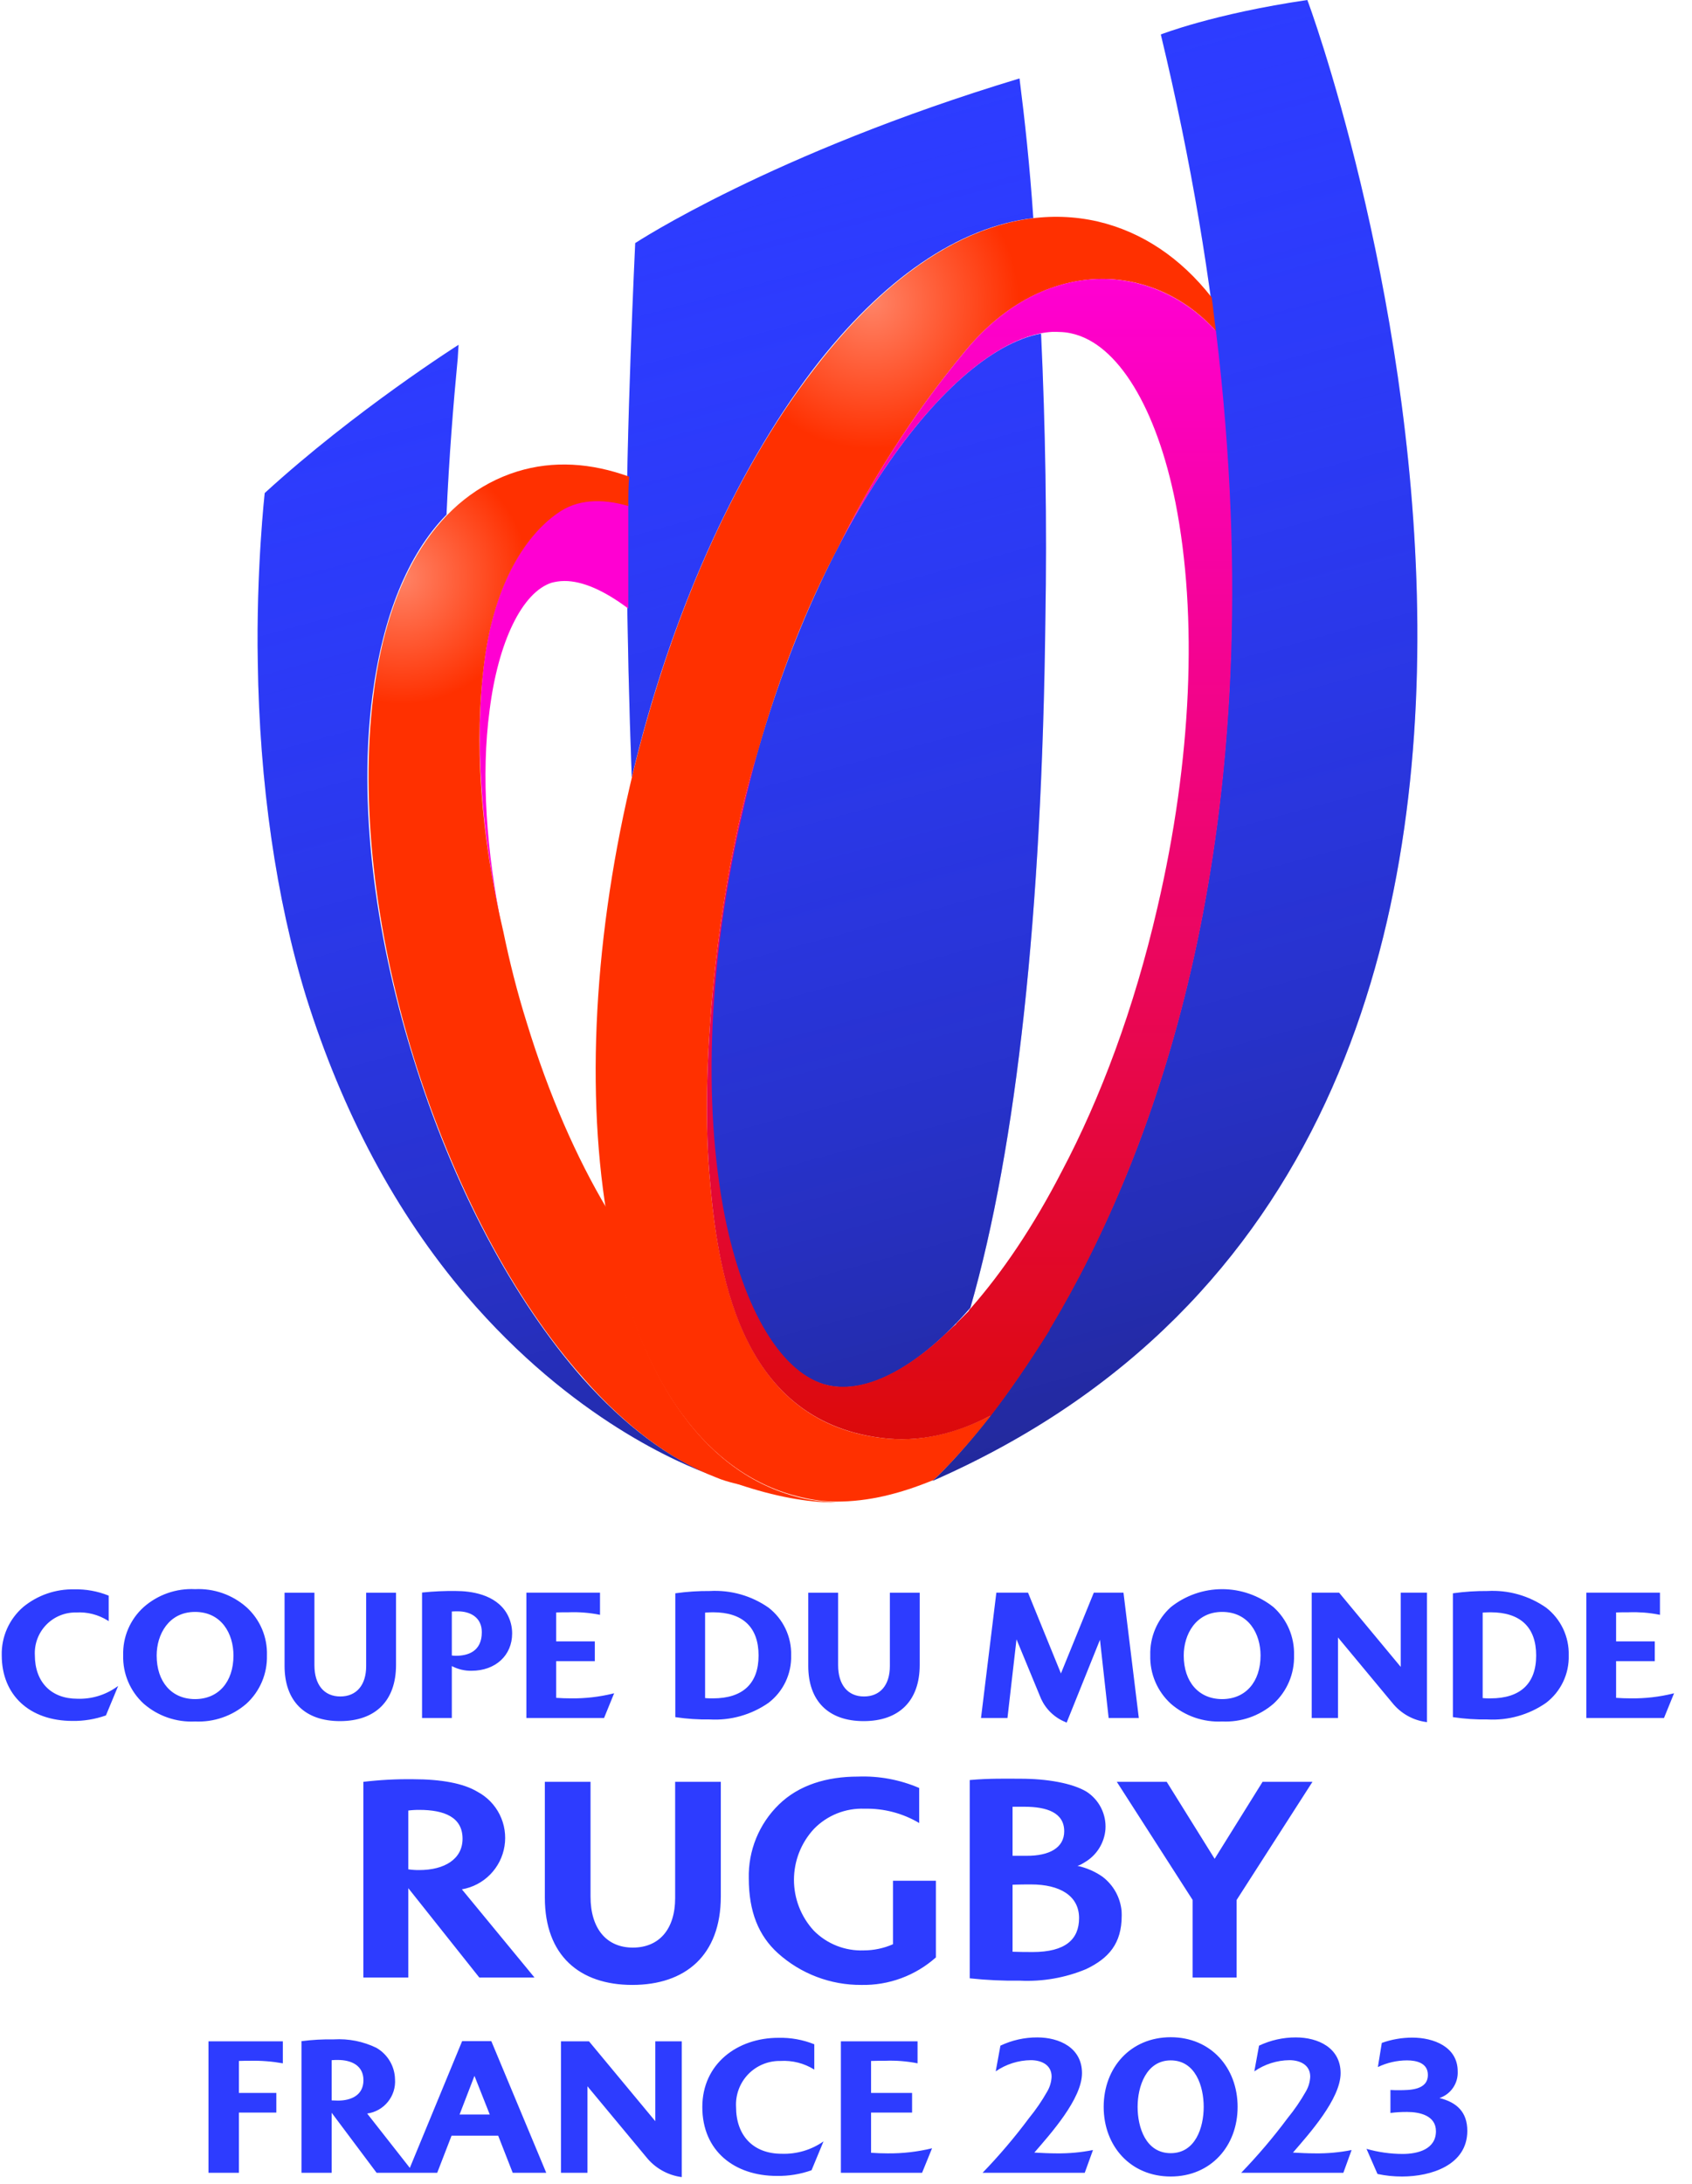
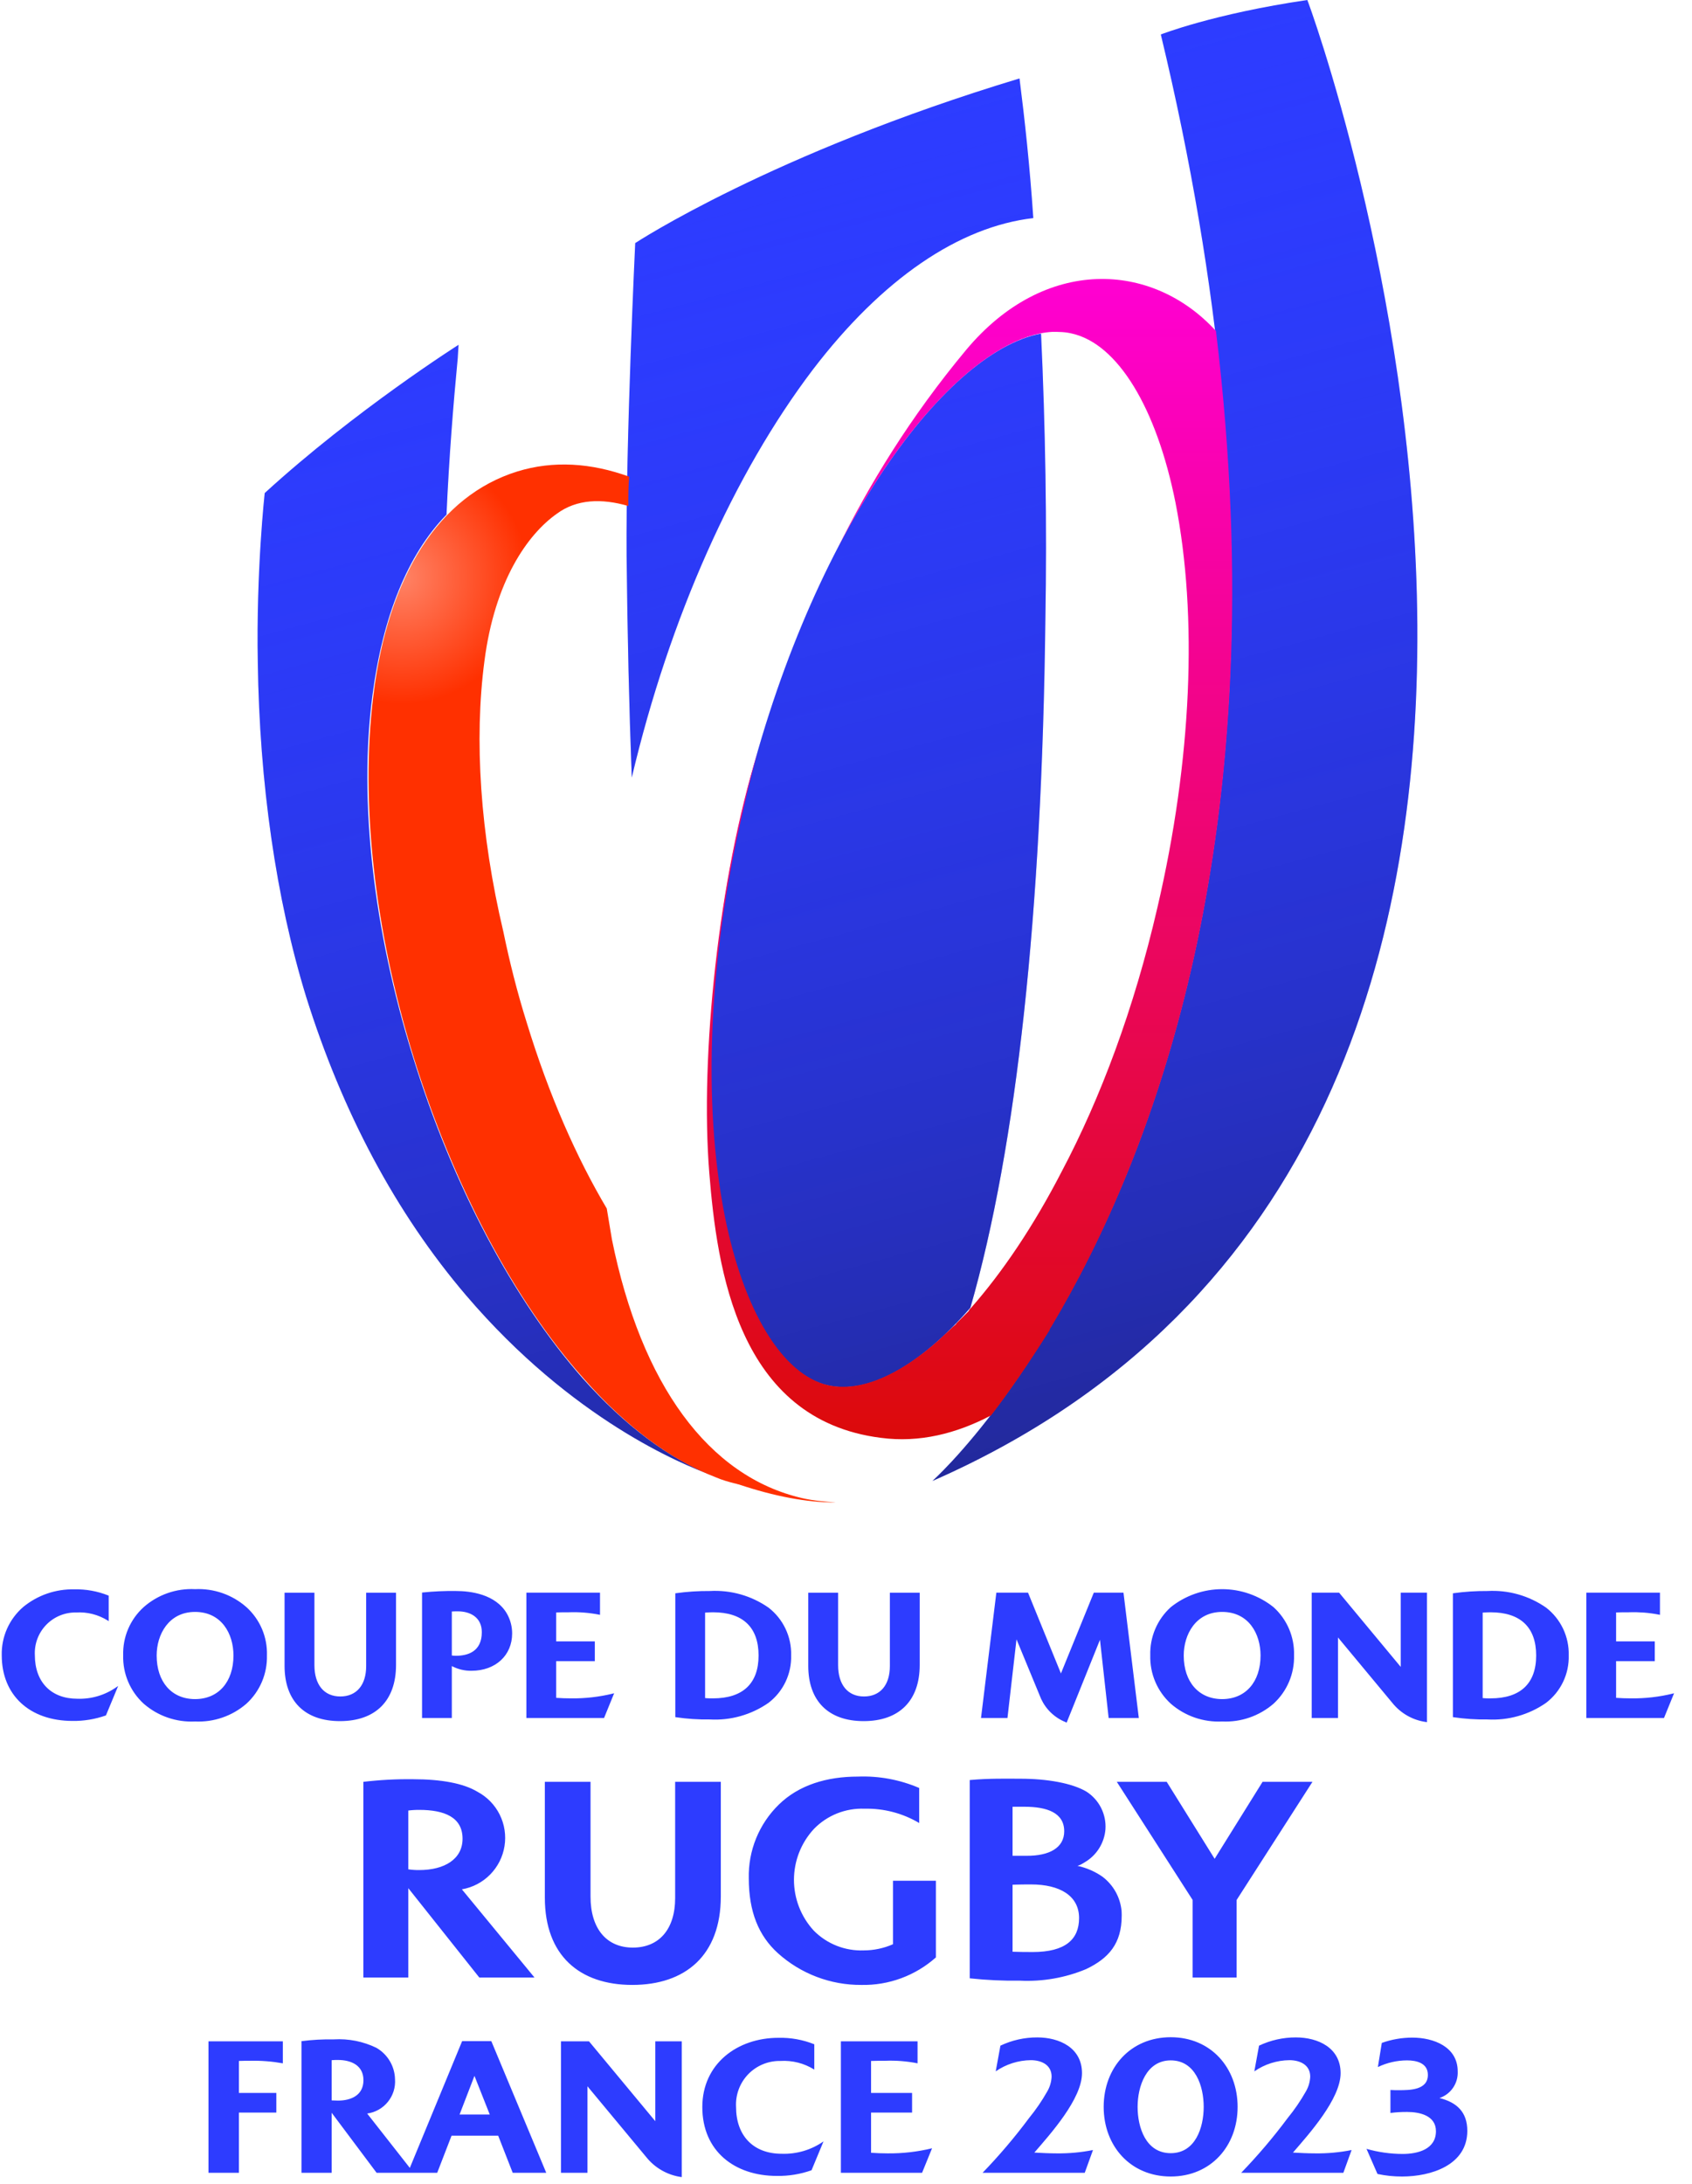
<svg xmlns="http://www.w3.org/2000/svg" viewBox="0 0 1500 1939" width="100" height="129">
  <defs>
    <linearGradient id="grd1" gradientUnits="userSpaceOnUse" x1="634.415" y1="135.191" x2="944.08" y2="1282.873">
      <stop offset="0" stop-color="#2d3cff" stop-opacity="0" />
      <stop offset="1" stop-color="#19194b" stop-opacity="0.55" />
    </linearGradient>
    <radialGradient id="grd2" gradientUnits="userSpaceOnUse" cx="773.061" cy="268.069" r="130.424">
      <stop offset="0" stop-color="#ff8366" />
      <stop offset="1" stop-color="#ff3000" />
    </radialGradient>
    <radialGradient id="grd3" gradientUnits="userSpaceOnUse" cx="355.21" cy="512.552" r="112.435">
      <stop offset="0" stop-color="#ff8366" />
      <stop offset="1" stop-color="#ff3000" />
    </radialGradient>
    <linearGradient id="grd4" gradientUnits="userSpaceOnUse" x1="859.735" y1="1277.86" x2="859.735" y2="247.775">
      <stop offset="0" stop-color="#dc0a0a" />
      <stop offset="1" stop-color="#ff00d2" />
    </linearGradient>
  </defs>
  <style>
		tspan { white-space:pre }
		.shp0 { fill: #2d3cff } 
		.shp1 { fill: url(#grd1) } 
		.shp2 { fill: none } 
		.shp3 { fill: url(#grd2) } 
		.shp4 { fill: #ff00d2 } 
		.shp5 { fill: url(#grd3) } 
		.shp6 { fill: url(#grd4) } 
	</style>
  <path id="Layer" fill-rule="evenodd" class="shp0" d="M1038.5 1808.69C1074.03 1808.69 1097.89 1835.69 1097.89 1870.53C1097.89 1905.36 1074.03 1932.35 1038.48 1932.35C1002.77 1932.35 978.91 1905.36 978.91 1870.53C978.91 1835.69 1002.77 1808.69 1038.48 1808.69L1038.5 1808.69ZM1067.76 1870.53C1067.76 1852.23 1060.44 1829.25 1038.48 1829.25C1016.71 1829.25 1009.05 1852.41 1009.05 1870.53C1009.05 1888.81 1016.36 1911.63 1038.48 1911.63C1060.44 1911.63 1067.76 1888.81 1067.76 1870.53ZM1175.03 1911.7C1177.73 1911.6 1180.43 1911.42 1183.12 1911.17C1185.81 1910.92 1188.49 1910.6 1191.16 1910.22C1193.84 1909.83 1196.5 1909.37 1199.15 1908.84L1191.83 1929.05L1101.08 1929.05C1104.77 1925.22 1108.4 1921.34 1111.97 1917.4C1115.54 1913.46 1119.05 1909.46 1122.5 1905.41C1125.94 1901.36 1129.32 1897.25 1132.63 1893.09C1135.94 1888.93 1139.19 1884.72 1142.36 1880.45C1143.88 1878.6 1145.35 1876.71 1146.79 1874.79C1148.22 1872.87 1149.62 1870.93 1150.97 1868.95C1152.32 1866.97 1153.64 1864.97 1154.9 1862.93C1156.17 1860.9 1157.4 1858.84 1158.58 1856.76C1160.88 1852.79 1162.2 1848.31 1162.39 1843.7C1162.39 1833.08 1153.15 1829.07 1143.92 1829.07C1141.15 1829.1 1138.39 1829.33 1135.66 1829.77C1132.92 1830.21 1130.22 1830.85 1127.59 1831.69C1124.95 1832.53 1122.37 1833.57 1119.89 1834.79C1117.41 1836.02 1115.02 1837.43 1112.74 1839.01L1116.92 1816.18C1119.47 1814.97 1122.09 1813.9 1124.75 1812.98C1127.42 1812.06 1130.14 1811.29 1132.89 1810.68C1135.65 1810.06 1138.43 1809.6 1141.24 1809.3C1144.04 1808.99 1146.86 1808.85 1149.68 1808.86C1169.36 1808.86 1189.39 1818.1 1189.39 1840.57C1189.39 1863.38 1161.52 1894.39 1147.06 1911.11C1153.68 1911.46 1160.3 1911.81 1166.92 1911.81C1169.63 1911.84 1172.33 1911.81 1175.03 1911.7ZM1301.95 1891.77C1301.95 1922.43 1269.38 1932.35 1244.11 1932.35C1242.26 1932.36 1240.42 1932.32 1238.58 1932.23C1236.74 1932.15 1234.9 1932.01 1233.07 1931.82C1231.23 1931.63 1229.41 1931.39 1227.59 1931.1C1225.77 1930.82 1223.95 1930.48 1222.15 1930.09L1212.39 1907.79C1215.01 1908.54 1217.65 1909.19 1220.31 1909.76C1222.98 1910.32 1225.66 1910.79 1228.35 1911.17C1231.05 1911.55 1233.75 1911.84 1236.47 1912.03C1239.18 1912.22 1241.9 1912.32 1244.62 1912.32C1257.7 1912.32 1274.08 1908.32 1274.08 1892.12C1274.08 1878.19 1259.61 1875.04 1248.47 1875.04C1247.23 1875.03 1245.99 1875.04 1244.76 1875.07C1243.52 1875.1 1242.28 1875.15 1241.05 1875.23C1239.81 1875.3 1238.58 1875.39 1237.34 1875.51C1236.11 1875.63 1234.88 1875.76 1233.65 1875.92L1233.65 1855.55C1236.09 1855.71 1238.53 1855.71 1240.97 1855.71C1250.73 1855.71 1266.92 1855.71 1266.92 1842.14C1266.92 1831.69 1257 1829.25 1248.45 1829.25C1246.22 1829.25 1243.98 1829.38 1241.76 1829.63C1239.53 1829.88 1237.33 1830.26 1235.15 1830.76C1232.96 1831.26 1230.81 1831.87 1228.7 1832.61C1226.59 1833.35 1224.52 1834.2 1222.5 1835.17L1225.98 1813.75C1228.16 1812.97 1230.37 1812.28 1232.6 1811.69C1234.84 1811.1 1237.09 1810.61 1239.37 1810.22C1241.65 1809.82 1243.94 1809.52 1246.24 1809.33C1248.55 1809.13 1250.86 1809.04 1253.17 1809.04C1271.8 1809.04 1293.41 1817.06 1293.41 1838.99C1293.54 1841.56 1293.24 1844.14 1292.54 1846.61C1291.84 1849.09 1290.74 1851.44 1289.29 1853.56C1287.84 1855.69 1286.05 1857.56 1283.99 1859.11C1281.93 1860.66 1279.64 1861.87 1277.2 1862.68C1292.71 1866.51 1301.94 1875.23 1301.94 1891.78L1301.94 1891.77L1301.95 1891.77ZM249.7 1812.34L249.7 1831.86C247.31 1831.43 244.92 1831.06 242.52 1830.75C240.12 1830.44 237.71 1830.19 235.3 1830.01C232.89 1829.82 230.47 1829.69 228.05 1829.62C225.63 1829.55 223.21 1829.55 220.79 1829.6C217.47 1829.6 213.98 1829.6 210.68 1829.76L210.68 1858.15L243.94 1858.15L243.94 1875.57L210.67 1875.57L210.67 1929.05L183.67 1929.05L183.67 1812.34L249.7 1812.34ZM434.92 1812.18L483.71 1929.05L453.91 1929.05L441.03 1896.13L399.58 1896.13L386.85 1929.05L333 1929.05L293.09 1875.76L293.09 1929.05L266.27 1929.05L266.27 1812.18C268.65 1811.87 271.04 1811.61 273.43 1811.4C275.82 1811.18 278.22 1811 280.62 1810.87C283.01 1810.74 285.41 1810.65 287.81 1810.61C290.21 1810.56 292.61 1810.56 295.02 1810.6C298.26 1810.4 301.51 1810.42 304.75 1810.64C307.99 1810.86 311.21 1811.28 314.4 1811.91C317.59 1812.55 320.73 1813.38 323.81 1814.42C326.89 1815.45 329.9 1816.68 332.82 1818.1C335.27 1819.51 337.53 1821.23 339.54 1823.21C341.55 1825.2 343.3 1827.43 344.74 1829.86C346.19 1832.29 347.31 1834.9 348.09 1837.61C348.87 1840.33 349.3 1843.13 349.36 1845.96C349.62 1849.56 349.19 1853.18 348.11 1856.62C347.02 1860.07 345.29 1863.28 343.02 1866.08C340.74 1868.89 337.96 1871.24 334.81 1873.02C331.67 1874.79 328.21 1875.96 324.64 1876.45L362.52 1924.7L408.98 1812.18L434.92 1812.18ZM298.68 1864.95C298.68 1864.95 298.68 1864.95 298.67 1864.95C298.67 1864.95 298.67 1864.95 298.67 1864.95L298.68 1864.95ZM298.67 1864.95C310.35 1864.95 321.32 1860.24 321.32 1846.84C321.32 1833.6 310.33 1828.89 298.67 1828.89C296.76 1828.89 295.02 1828.89 293.09 1829.07L293.09 1864.77C295.01 1864.77 296.75 1864.95 298.67 1864.95ZM433.53 1877.32L419.94 1843L406.71 1877.32L433.53 1877.32ZM969.41 1908.84L962.09 1929.05L871.33 1929.05C875.03 1925.22 878.66 1921.34 882.23 1917.4C885.8 1913.46 889.31 1909.46 892.75 1905.41C896.2 1901.36 899.57 1897.25 902.89 1893.09C906.2 1888.93 909.44 1884.72 912.62 1880.45C918.68 1873.03 924.11 1865.11 928.82 1856.76C931.14 1852.79 932.45 1848.31 932.65 1843.7C932.65 1833.08 923.41 1829.07 914.18 1829.07C911.41 1829.1 908.65 1829.33 905.92 1829.77C903.18 1830.21 900.48 1830.85 897.85 1831.69C895.21 1832.53 892.63 1833.56 890.15 1834.78C887.67 1836.01 885.28 1837.41 883 1838.99L887.18 1816.18C889.73 1814.97 892.34 1813.9 895.01 1812.98C897.68 1812.06 900.4 1811.29 903.15 1810.68C905.9 1810.06 908.69 1809.6 911.49 1809.3C914.3 1808.99 917.12 1808.85 919.94 1808.86C939.62 1808.86 959.65 1818.1 959.65 1840.57C959.65 1863.38 931.77 1894.39 917.32 1911.11C923.94 1911.46 930.56 1911.81 937.17 1911.81C948 1911.94 958.8 1910.96 969.41 1908.84ZM826.45 1907.28L817.58 1929.05L745.45 1929.05L745.45 1812.34L813.56 1812.34L813.56 1831.86C811.18 1831.38 808.8 1830.98 806.4 1830.65C804 1830.32 801.59 1830.06 799.17 1829.87C796.76 1829.68 794.34 1829.56 791.92 1829.52C789.49 1829.47 787.07 1829.5 784.65 1829.6C780.47 1829.6 776.29 1829.6 772.27 1829.76L772.27 1858.15L808.7 1858.15L808.7 1875.57L772.27 1875.57L772.27 1911.28C777.15 1911.63 782.05 1911.81 786.91 1911.81C800.24 1911.96 813.52 1910.43 826.45 1907.28ZM702.75 1911.7C706 1911.28 709.22 1910.61 712.37 1909.68C715.52 1908.74 718.58 1907.56 721.54 1906.14C724.5 1904.71 727.34 1903.05 730.03 1901.17L719.39 1926.79C716.93 1927.66 714.42 1928.43 711.88 1929.08C709.35 1929.73 706.79 1930.26 704.2 1930.69C701.62 1931.11 699.02 1931.42 696.41 1931.61C693.8 1931.8 691.18 1931.88 688.56 1931.83C651.11 1931.83 622.36 1909.88 622.36 1870.7C622.36 1832.2 653.55 1809.21 689.95 1809.21C692.67 1809.14 695.39 1809.21 698.1 1809.42C700.81 1809.63 703.51 1809.97 706.19 1810.46C708.86 1810.94 711.51 1811.56 714.13 1812.31C716.74 1813.06 719.31 1813.95 721.83 1814.96L721.83 1837.43C719.6 1836.03 717.26 1834.81 714.84 1833.77C712.42 1832.73 709.92 1831.88 707.37 1831.23C704.81 1830.58 702.21 1830.13 699.59 1829.89C696.97 1829.64 694.33 1829.6 691.7 1829.76C686.38 1829.66 681.1 1830.66 676.18 1832.69C671.26 1834.72 666.82 1837.74 663.12 1841.56C659.43 1845.39 656.56 1849.94 654.71 1854.92C652.85 1859.91 652.04 1865.22 652.33 1870.53C652.33 1895.78 667.32 1912.16 692.92 1912.16C696.21 1912.27 699.49 1912.12 702.75 1911.7ZM580.58 1812.34L604.11 1812.34L604.11 1932.88C601.04 1932.48 598.01 1931.78 595.08 1930.81C592.14 1929.83 589.31 1928.57 586.61 1927.05C583.91 1925.53 581.37 1923.76 579.01 1921.76C576.65 1919.75 574.49 1917.53 572.56 1915.11L520.3 1852.23L520.3 1929.05L496.79 1929.05L496.79 1812.34L521.7 1812.34L580.58 1883.24L580.58 1812.34ZM321.24 1755.72L321.24 1581.95C324.9 1581.52 328.57 1581.14 332.25 1580.83C335.92 1580.51 339.6 1580.26 343.28 1580.07C346.96 1579.87 350.65 1579.74 354.33 1579.67C358.02 1579.6 361.71 1579.58 365.39 1579.63C390.65 1579.63 410.3 1583.34 422.58 1590.75C426.82 1593 430.69 1595.9 434.05 1599.34C437.4 1602.78 440.21 1606.72 442.35 1611.02C444.49 1615.32 445.96 1619.92 446.68 1624.67C447.41 1629.42 447.4 1634.26 446.64 1639C445.88 1643.75 444.4 1648.35 442.23 1652.64C440.06 1656.93 437.24 1660.85 433.86 1664.27C430.49 1667.7 426.6 1670.57 422.34 1672.8C418.08 1675.02 413.49 1676.57 408.76 1677.39L473.3 1755.72L424.27 1755.72L361.18 1676.37L361.18 1755.72L321.24 1755.72ZM361.18 1659.63C361.98 1659.75 362.79 1659.85 363.59 1659.93C364.4 1660.02 365.2 1660.09 366.01 1660.14C366.82 1660.19 367.63 1660.23 368.44 1660.26C369.24 1660.28 370.05 1660.29 370.86 1660.28C393.32 1660.28 409.36 1650.56 409.36 1632.47C409.36 1613.4 393.32 1606.86 370.86 1606.86C370.05 1606.85 369.25 1606.86 368.44 1606.88C367.63 1606.91 366.82 1606.94 366.01 1606.99C365.21 1607.04 364.4 1607.1 363.59 1607.17C362.79 1607.25 361.98 1607.33 361.18 1607.43L361.18 1659.63ZM829.85 1669.77L829.85 1737.83C825.35 1741.83 820.49 1745.41 815.33 1748.5C810.17 1751.6 804.73 1754.21 799.08 1756.3C793.44 1758.38 787.61 1759.94 781.67 1760.94C775.73 1761.94 769.72 1762.38 763.7 1762.26C756.93 1762.31 750.17 1761.73 743.51 1760.53C736.85 1759.33 730.32 1757.52 723.99 1755.12C717.67 1752.72 711.58 1749.74 705.8 1746.22C700.02 1742.7 694.58 1738.65 689.55 1734.13C672.36 1718.58 663.64 1697.26 663.64 1667.56C663.5 1661.5 663.98 1655.45 665.07 1649.49C666.17 1643.54 667.87 1637.71 670.16 1632.1C672.45 1626.49 675.3 1621.13 678.68 1616.11C682.06 1611.08 685.95 1606.42 690.29 1602.19C708.17 1584.69 733.08 1577.29 760.59 1577.29C765.24 1577.11 769.9 1577.19 774.54 1577.53C779.18 1577.87 783.8 1578.46 788.37 1579.31C792.95 1580.16 797.47 1581.27 801.93 1582.62C806.38 1583.97 810.75 1585.57 815.03 1587.4L815.03 1618.52C811.39 1616.36 807.6 1614.46 803.7 1612.82C799.79 1611.19 795.78 1609.83 791.68 1608.76C787.59 1607.68 783.42 1606.9 779.22 1606.41C775.01 1605.91 770.78 1605.71 766.55 1605.81C762.39 1605.64 758.22 1605.91 754.12 1606.61C750.02 1607.31 746.01 1608.44 742.14 1609.97C738.27 1611.51 734.58 1613.45 731.12 1615.76C727.66 1618.07 724.45 1620.74 721.55 1623.72C715.9 1629.8 711.43 1636.89 708.39 1644.62C705.35 1652.35 703.79 1660.57 703.77 1668.88C703.76 1677.18 705.3 1685.41 708.32 1693.15C711.34 1700.89 715.78 1707.99 721.41 1714.09C724.29 1717 727.46 1719.6 730.88 1721.86C734.3 1724.11 737.94 1726 741.75 1727.51C745.56 1729.01 749.51 1730.12 753.55 1730.8C757.58 1731.49 761.68 1731.76 765.77 1731.6C768 1731.6 770.23 1731.48 772.44 1731.25C774.66 1731.02 776.86 1730.67 779.04 1730.21C781.22 1729.75 783.38 1729.18 785.5 1728.5C787.62 1727.82 789.7 1727.03 791.74 1726.13L791.74 1669.77L829.85 1669.77ZM963.17 1748.27C958.55 1750.19 953.83 1751.85 949.02 1753.25C944.22 1754.64 939.34 1755.77 934.42 1756.63C929.49 1757.49 924.52 1758.07 919.52 1758.38C914.53 1758.69 909.53 1758.72 904.53 1758.48C889.64 1758.69 874.74 1757.99 859.92 1756.4L859.92 1580.35C877.74 1578.76 892.71 1579.18 904.79 1579.18C928.83 1579.18 951.02 1583.16 963.61 1590.65C966.37 1592.42 968.89 1594.56 971.08 1597C973.28 1599.44 975.15 1602.16 976.62 1605.09C978.1 1608.03 979.18 1611.15 979.83 1614.37C980.49 1617.59 980.7 1620.88 980.48 1624.15C980.24 1627.14 979.63 1630.09 978.68 1632.93C977.73 1635.78 976.44 1638.5 974.84 1641.03C973.24 1643.57 971.34 1645.9 969.18 1647.98C967.02 1650.07 964.62 1651.88 962.03 1653.39C961.77 1653.55 961.5 1653.72 961.24 1653.88C960.97 1654.04 960.7 1654.19 960.44 1654.35C960.17 1654.51 959.9 1654.66 959.63 1654.82C959.36 1654.97 959.09 1655.12 958.82 1655.27C958.56 1655.39 958.3 1655.51 958.04 1655.63C957.78 1655.74 957.52 1655.85 957.25 1655.96C956.98 1656.06 956.72 1656.16 956.45 1656.26C956.18 1656.35 955.91 1656.44 955.64 1656.53C957.62 1656.96 959.59 1657.48 961.52 1658.11C963.46 1658.73 965.36 1659.45 967.22 1660.26C969.09 1661.07 970.91 1661.97 972.68 1662.96C974.46 1663.95 976.18 1665.03 977.85 1666.19C980.24 1668 982.43 1670.05 984.4 1672.31C986.37 1674.57 988.09 1677.02 989.55 1679.64C991.01 1682.26 992.19 1685.02 993.07 1687.88C993.96 1690.74 994.54 1693.69 994.82 1696.67C994.84 1697.02 994.85 1697.36 994.86 1697.71C994.88 1698.05 994.89 1698.4 994.9 1698.75C994.9 1699.09 994.91 1699.44 994.92 1699.78C994.92 1700.13 994.92 1700.48 994.92 1700.82C994.92 1725.51 983.41 1738.65 963.18 1748.27L963.17 1748.27ZM897.97 1604.07L897.97 1647.6L910.36 1647.6C930.56 1647.77 943.85 1640.53 943.85 1625.85C943.85 1609.4 928.67 1604.07 908.45 1604.07L897.97 1604.07ZM897.97 1673.3L897.97 1732.8C901.08 1732.97 910.8 1733.06 915.83 1733.06C945.02 1733.06 957.05 1721.7 957.05 1702.93C957.05 1682.98 939.83 1673.04 914.42 1673.04C913.05 1673.04 911.68 1673.04 910.31 1673.05C908.94 1673.06 907.57 1673.07 906.2 1673.09C904.82 1673.11 903.45 1673.14 902.08 1673.18C900.71 1673.21 899.34 1673.25 897.97 1673.3ZM560.15 1762.26C513.33 1762.26 482.47 1736.13 482.47 1684.84L482.47 1581.95L523.05 1581.95L523.05 1683.85C523.05 1712.23 537.23 1729.12 560.64 1729.12C584.05 1729.12 598.23 1712.73 598.23 1685.08L598.23 1581.95L638.79 1581.95L638.79 1683.6C638.79 1736.36 606.95 1762.26 560.15 1762.26ZM1057.94 1686.84L990.58 1581.95L1034.91 1581.95L1077.48 1650.29L1120.06 1581.95L1164.38 1581.95L1097.02 1686.84L1097.02 1755.72L1057.94 1755.72L1057.94 1686.84ZM300.44 1528.05C269.18 1528.05 251.24 1510.18 251.24 1479L251.24 1414.02L277.77 1414.02L277.77 1478.38C277.77 1495.79 286.36 1506.16 300.76 1506.16C315.15 1506.16 323.74 1496.06 323.74 1479.15L323.74 1414.02L350.26 1414.02L350.26 1478.21C350.26 1509.88 332.11 1528.05 300.44 1528.05ZM716.47 1414.02L743 1414.02L743 1478.38C743 1495.79 751.59 1506.16 765.98 1506.16C780.38 1506.16 788.97 1496.06 788.97 1479.15L788.97 1414.02L815.48 1414.02L815.48 1478.21C815.48 1509.88 797.33 1528.05 765.67 1528.05C734.41 1528.05 716.47 1510.18 716.47 1479L716.47 1414.02ZM1485.62 1503.32L1476.68 1525.25L1407.67 1525.25L1407.67 1414L1473.08 1414L1473.08 1433.69L1472.38 1433.54C1470.15 1433.1 1467.9 1432.73 1465.65 1432.42C1463.39 1432.11 1461.13 1431.86 1458.86 1431.68C1456.59 1431.51 1454.31 1431.4 1452.04 1431.35C1449.76 1431.31 1447.49 1431.33 1445.21 1431.42C1441.53 1431.42 1437.73 1431.42 1434.12 1431.56L1434.12 1457.23L1468.47 1457.23L1468.47 1474.81L1434.12 1474.81L1434.12 1507.39C1438.52 1507.69 1442.98 1507.85 1447.36 1507.85C1459.88 1508 1472.36 1506.57 1484.53 1503.6L1485.62 1503.3L1485.62 1503.32ZM1163.73 1525.25L1163.73 1414L1188.08 1414L1188.23 1414.21L1242.79 1479.9L1242.79 1414L1266.12 1414L1266.12 1529.02L1265.42 1528.86C1262.5 1528.47 1259.62 1527.8 1256.82 1526.86C1254.03 1525.93 1251.32 1524.72 1248.76 1523.27C1246.19 1521.82 1243.76 1520.13 1241.52 1518.22C1239.27 1516.31 1237.21 1514.19 1235.36 1511.89L1187.06 1453.78L1187.06 1525.25L1163.73 1525.25ZM1071.83 1527.8C1067.75 1527.22 1063.73 1526.25 1059.84 1524.91C1055.94 1523.56 1052.19 1521.84 1048.62 1519.78C1045.05 1517.72 1041.69 1515.32 1038.58 1512.62C1035.6 1509.91 1032.93 1506.89 1030.61 1503.61C1028.28 1500.33 1026.32 1496.81 1024.75 1493.12C1023.17 1489.42 1022 1485.56 1021.26 1481.61C1020.51 1477.66 1020.19 1473.64 1020.3 1469.63C1020.18 1465.62 1020.5 1461.61 1021.24 1457.68C1021.98 1453.74 1023.15 1449.89 1024.72 1446.21C1026.3 1442.52 1028.26 1439.02 1030.59 1435.76C1032.92 1432.5 1035.6 1429.5 1038.58 1426.82C1045.01 1421.7 1052.26 1417.7 1060.02 1414.99C1067.78 1412.27 1075.94 1410.89 1084.16 1410.89C1092.38 1410.89 1100.54 1412.27 1108.3 1414.99C1116.06 1417.7 1123.31 1421.7 1129.74 1426.82C1132.72 1429.5 1135.4 1432.5 1137.73 1435.76C1140.05 1439.02 1142.02 1442.52 1143.6 1446.21C1145.17 1449.89 1146.34 1453.74 1147.08 1457.68C1147.82 1461.61 1148.14 1465.62 1148.02 1469.63C1148.13 1473.64 1147.81 1477.66 1147.06 1481.61C1146.32 1485.56 1145.15 1489.41 1143.58 1493.11C1142.01 1496.81 1140.04 1500.33 1137.72 1503.61C1135.4 1506.89 1132.73 1509.91 1129.76 1512.62C1117.14 1523.52 1100.82 1529.17 1084.15 1528.37C1080.04 1528.58 1075.91 1528.39 1071.83 1527.8ZM1050.03 1469.79C1050.03 1493.3 1063.44 1508.5 1084.15 1508.5C1104.88 1508.5 1118.27 1493.3 1118.27 1469.79C1118.27 1450.52 1107.73 1431.09 1084.15 1431.09C1060.71 1431.09 1050.03 1451.16 1050.03 1469.79ZM869.94 1525.25L870.02 1524.61L883.56 1414L911.74 1414L911.86 1414.36L940.94 1485.71L970.14 1414L996.5 1414L1010.12 1525.25L983.32 1525.25L983.27 1524.75L975.62 1455.83L945.98 1529.45L945.14 1528.96C942.75 1528.01 940.46 1526.84 938.3 1525.46C936.13 1524.07 934.11 1522.49 932.24 1520.72C930.38 1518.96 928.69 1517.02 927.19 1514.94C925.69 1512.85 924.4 1510.63 923.32 1508.3L901.47 1455.43L893.44 1525.25L869.94 1525.25ZM103.41 1496.86L92.56 1522.98L92.33 1523.07C89.99 1523.89 87.6 1524.61 85.19 1525.23C82.78 1525.85 80.35 1526.36 77.89 1526.76C75.44 1527.16 72.97 1527.46 70.49 1527.65C68.01 1527.84 65.52 1527.92 63.03 1527.89C24.74 1527.89 0 1505.01 0 1469.63C-0.1 1465.56 0.25 1461.5 1.05 1457.51C1.85 1453.53 3.09 1449.64 4.74 1445.93C6.4 1442.22 8.46 1438.7 10.9 1435.45C13.33 1432.19 16.12 1429.21 19.21 1426.57C22.36 1424.01 25.73 1421.72 29.29 1419.75C32.84 1417.77 36.56 1416.11 40.4 1414.79C44.25 1413.47 48.2 1412.49 52.22 1411.86C56.24 1411.23 60.3 1410.96 64.36 1411.05C66.94 1410.98 69.53 1411.05 72.1 1411.25C74.67 1411.45 77.24 1411.78 79.78 1412.24C82.32 1412.69 84.83 1413.28 87.31 1413.99C89.8 1414.7 92.24 1415.54 94.64 1416.5L95 1416.65L95 1439.33L94.11 1438.71C92.02 1437.41 89.84 1436.27 87.58 1435.31C85.32 1434.34 82.98 1433.56 80.6 1432.95C78.22 1432.35 75.79 1431.93 73.35 1431.7C70.9 1431.48 68.44 1431.44 65.98 1431.59C61.05 1431.51 56.15 1432.44 51.59 1434.34C47.03 1436.23 42.91 1439.04 39.48 1442.59C36.05 1446.14 33.39 1450.36 31.65 1454.98C29.92 1459.6 29.16 1464.53 29.41 1469.46C29.41 1493.35 43.86 1508.18 67.14 1508.18C79.52 1508.63 91.68 1505.01 101.83 1497.92L103.41 1496.86ZM399.83 1479.17L399.83 1525.25L373.38 1525.25L373.38 1413.91L373.88 1413.85C383.73 1412.83 393.64 1412.38 403.53 1412.53C416.17 1412.53 438.85 1415.17 448.91 1432.86C449.65 1434.18 450.3 1435.55 450.86 1436.95C451.43 1438.36 451.9 1439.79 452.28 1441.26C452.66 1442.72 452.94 1444.21 453.13 1445.71C453.32 1447.21 453.41 1448.72 453.41 1450.24C453.41 1469.73 438.58 1483.35 417.33 1483.35C411.24 1483.46 405.21 1482.02 399.83 1479.17ZM399.83 1430.71L399.83 1469.78C400.13 1469.82 400.42 1469.85 400.71 1469.88C401.01 1469.91 401.3 1469.94 401.59 1469.96C401.89 1469.99 402.18 1470 402.48 1470.02C402.77 1470.03 403.07 1470.04 403.36 1470.05C413.89 1470.05 426.47 1466.41 426.47 1449.08C426.47 1435.44 415.56 1430.59 405.35 1430.59C403.52 1430.59 401.62 1430.59 399.83 1430.71ZM235.58 1469.63C235.69 1473.64 235.37 1477.66 234.62 1481.61C233.88 1485.56 232.71 1489.41 231.14 1493.11C229.57 1496.81 227.6 1500.33 225.28 1503.61C222.96 1506.89 220.29 1509.91 217.32 1512.62C214.2 1515.31 210.84 1517.71 207.27 1519.77C203.7 1521.82 199.94 1523.54 196.05 1524.88C192.15 1526.23 188.14 1527.2 184.06 1527.79C179.98 1528.37 175.86 1528.57 171.74 1528.37C167.62 1528.58 163.49 1528.39 159.41 1527.81C155.33 1527.23 151.31 1526.26 147.41 1524.91C143.51 1523.57 139.75 1521.85 136.18 1519.79C132.61 1517.72 129.25 1515.32 126.14 1512.62C123.17 1509.91 120.5 1506.89 118.17 1503.61C115.85 1500.33 113.89 1496.81 112.32 1493.11C110.74 1489.41 109.58 1485.56 108.83 1481.61C108.08 1477.66 107.77 1473.64 107.88 1469.63C107.76 1465.62 108.07 1461.62 108.81 1457.68C109.55 1453.74 110.72 1449.9 112.29 1446.21C113.86 1442.53 115.83 1439.02 118.16 1435.76C120.49 1432.5 123.16 1429.5 126.14 1426.82C129.23 1424.08 132.59 1421.66 136.15 1419.57C139.72 1417.49 143.47 1415.75 147.37 1414.39C151.27 1413.02 155.29 1412.04 159.38 1411.45C163.47 1410.86 167.6 1410.67 171.73 1410.88C175.85 1410.68 179.98 1410.88 184.07 1411.47C188.16 1412.07 192.18 1413.05 196.07 1414.41C199.97 1415.77 203.73 1417.51 207.29 1419.59C210.86 1421.67 214.22 1424.09 217.32 1426.82C220.3 1429.5 222.97 1432.5 225.3 1435.76C227.63 1439.02 229.6 1442.53 231.18 1446.21C232.75 1449.9 233.92 1453.75 234.66 1457.69C235.4 1461.63 235.71 1465.63 235.59 1469.64L235.58 1469.63ZM205.85 1469.79C205.85 1450.52 195.3 1431.09 171.73 1431.09C148.29 1431.09 137.62 1451.16 137.62 1469.79C137.62 1493.3 151 1508.5 171.73 1508.5C192.45 1508.5 205.85 1493.3 205.85 1469.79ZM1371.92 1427.27C1375.14 1429.75 1378.05 1432.6 1380.59 1435.76C1383.14 1438.93 1385.31 1442.38 1387.05 1446.04C1388.79 1449.71 1390.09 1453.57 1390.93 1457.54C1391.77 1461.51 1392.14 1465.57 1392.03 1469.63C1392.15 1473.67 1391.79 1477.72 1390.95 1481.69C1390.12 1485.65 1388.81 1489.5 1387.07 1493.16C1385.33 1496.81 1383.15 1500.25 1380.6 1503.4C1378.05 1506.54 1375.13 1509.37 1371.91 1511.83C1368.13 1514.46 1364.15 1516.77 1359.99 1518.74C1355.83 1520.7 1351.51 1522.32 1347.09 1523.57C1342.66 1524.83 1338.14 1525.71 1333.56 1526.21C1328.99 1526.71 1324.38 1526.83 1319.79 1526.57C1309.7 1526.72 1299.61 1526.07 1289.62 1524.58L1289.14 1524.51L1289.14 1414.58L1289.64 1414.5C1292.13 1414.15 1294.63 1413.85 1297.14 1413.59C1299.65 1413.34 1302.16 1413.13 1304.68 1412.96C1307.19 1412.8 1309.71 1412.68 1312.23 1412.61C1314.75 1412.54 1317.27 1412.51 1319.79 1412.53C1324.38 1412.27 1328.99 1412.39 1333.57 1412.89C1338.14 1413.39 1342.67 1414.27 1347.09 1415.52C1351.52 1416.77 1355.84 1418.39 1360 1420.36C1364.16 1422.33 1368.15 1424.64 1371.92 1427.27ZM1322.59 1507.85C1349.09 1507.85 1363.11 1494.7 1363.11 1469.79C1363.11 1444.69 1349.11 1431.42 1322.59 1431.42C1320.17 1431.42 1317.83 1431.56 1315.59 1431.69L1315.59 1507.59C1316.17 1507.64 1316.75 1507.69 1317.34 1507.73C1317.92 1507.77 1318.5 1507.8 1319.09 1507.82C1319.67 1507.85 1320.25 1507.86 1320.84 1507.87C1321.42 1507.87 1322.01 1507.87 1322.59 1507.86L1322.59 1507.85ZM629 1526.57C618.92 1526.72 608.83 1526.07 598.85 1524.58L598.36 1524.51L598.36 1414.58L598.85 1414.5C601.35 1414.15 603.85 1413.85 606.36 1413.59C608.87 1413.34 611.38 1413.13 613.9 1412.96C616.41 1412.8 618.93 1412.68 621.45 1412.61C623.97 1412.54 626.49 1412.51 629.02 1412.53C633.61 1412.27 638.22 1412.39 642.79 1412.89C647.37 1413.39 651.89 1414.27 656.32 1415.52C660.75 1416.77 665.07 1418.39 669.23 1420.36C673.39 1422.33 677.38 1424.64 681.15 1427.27C684.36 1429.75 687.27 1432.6 689.82 1435.76C692.37 1438.93 694.53 1442.38 696.27 1446.04C698.01 1449.71 699.32 1453.57 700.16 1457.54C701 1461.51 701.37 1465.57 701.26 1469.63C701.38 1473.67 701.02 1477.72 700.18 1481.69C699.34 1485.65 698.04 1489.5 696.3 1493.16C694.55 1496.82 692.38 1500.25 689.83 1503.4C687.28 1506.54 684.36 1509.37 681.14 1511.83C677.36 1514.46 673.37 1516.77 669.21 1518.74C665.06 1520.7 660.74 1522.32 656.31 1523.57C651.89 1524.83 647.36 1525.71 642.79 1526.21C638.22 1526.71 633.61 1526.83 629.02 1526.57L629 1526.57ZM624.82 1507.59C625.4 1507.64 625.98 1507.69 626.56 1507.73C627.14 1507.76 627.72 1507.79 628.31 1507.81C628.89 1507.84 629.47 1507.85 630.05 1507.85C630.64 1507.86 631.22 1507.86 631.8 1507.85C658.32 1507.85 672.33 1494.7 672.33 1469.79C672.33 1444.68 658.33 1431.41 631.82 1431.41C629.39 1431.41 627.06 1431.56 624.82 1431.71L624.82 1507.59ZM466.06 1525.25L466.06 1414L531.47 1414L531.47 1433.69L530.77 1433.54C528.54 1433.1 526.3 1432.73 524.04 1432.42C521.79 1432.11 519.53 1431.86 517.26 1431.69C514.99 1431.51 512.72 1431.4 510.44 1431.35C508.17 1431.31 505.89 1431.33 503.62 1431.42C499.94 1431.42 496.12 1431.42 492.52 1431.56L492.52 1457.23L526.86 1457.23L526.86 1474.81L492.52 1474.81L492.52 1507.39C496.92 1507.69 501.38 1507.85 505.76 1507.85C518.27 1508 530.76 1506.57 542.92 1503.6L544.03 1503.3L535.08 1525.25L466.06 1525.25ZM638.53 829.97L912.85 829.97C901.89 957.21 884.15 1064.89 859.92 1149.69C814.79 1200.82 769.58 1226.02 733.98 1217.75C693.86 1208.44 659.95 1152.99 643.29 1069.42C629.41 999.89 627.97 917.43 638.53 829.98L638.53 829.97Z" />
  <g id="Dossier 1">
    <path id="Layer" fill-rule="evenodd" class="shp0" d="M1029.67 30.61C1029.67 30.61 1076.37 12.24 1159.8 0C1160.57 0 1530.29 1006.38 826.83 1314.79C826.83 1314.79 1248.6 941.33 1029.67 30.61ZM860.51 1160.97C815.35 1213.01 769.42 1238.26 733.44 1229.85C692.87 1220.66 658.43 1164.03 641.59 1079.85C621.68 978.83 627.04 851.02 657.66 720.15C714.3 479.85 836.01 312.24 923.28 296.17C927.1 377.3 928.63 465.31 927.1 551.02C924.04 809.69 901.84 1017.09 860.51 1160.97ZM559.68 690.31C557.39 629.85 555.85 564.8 555.09 493.62C554.32 391.84 562.74 215.82 562.74 215.82C562.74 215.82 683.69 136.22 904.14 69.64C908.73 105.61 913.32 147.7 916.39 193.62C850.56 201.28 782.43 247.19 720.43 328.32C650.77 420.15 593.36 547.96 559.68 690.31ZM516.05 1223.72C553.56 1265.81 592.6 1294.9 630.1 1309.44C604.84 1300.25 506.87 1260.46 412.71 1150.25C349.95 1076.78 302.49 987.24 270.34 884.69C243.55 797.45 229 694.9 227.47 588.52C225.94 506.63 233.6 437.75 233.6 437.75C313.97 364.29 405.82 306.12 405.82 306.12L405.06 318.37C401.23 358.16 397.4 405.61 395.11 456.89C360.66 492.09 338.46 547.19 329.28 617.6C317.03 710.97 330.04 825 365.25 938.26C400.47 1052.29 454.05 1153.31 516.05 1223.72Z" />
    <path id="Layer" fill-rule="evenodd" class="shp1" d="M1029.67 30.61C1029.67 30.61 1076.37 12.24 1159.8 0C1160.57 0 1530.29 1006.38 826.83 1314.79C826.83 1314.79 1248.6 941.33 1029.67 30.61ZM860.51 1160.97C815.35 1213.01 769.42 1238.26 733.44 1229.85C692.87 1220.66 658.43 1164.03 641.59 1079.85C621.68 978.83 627.04 851.02 657.66 720.15C714.3 479.85 836.01 312.24 923.28 296.17C927.1 377.3 928.63 465.31 927.1 551.02C924.04 809.69 901.84 1017.09 860.51 1160.97ZM559.68 690.31C557.39 629.85 555.85 564.8 555.09 493.62C554.32 391.84 562.74 215.82 562.74 215.82C562.74 215.82 683.69 136.22 904.14 69.64C908.73 105.61 913.32 147.7 916.39 193.62C850.56 201.28 782.43 247.19 720.43 328.32C650.77 420.15 593.36 547.96 559.68 690.31ZM516.05 1223.72C553.56 1265.81 592.6 1294.9 630.1 1309.44C604.84 1300.25 506.87 1260.46 412.71 1150.25C349.95 1076.78 302.49 987.24 270.34 884.69C243.55 797.45 229 694.9 227.47 588.52C225.94 506.63 233.6 437.75 233.6 437.75C313.97 364.29 405.82 306.12 405.82 306.12L405.06 318.37C401.23 358.16 397.4 405.61 395.11 456.89C360.66 492.09 338.46 547.19 329.28 617.6C317.03 710.97 330.04 825 365.25 938.26C400.47 1052.29 454.05 1153.31 516.05 1223.72Z" />
-     <path id="Layer" class="shp2" d="M516.05 1223.72C454.05 1153.31 400.47 1052.29 365.25 938.26C330.04 825 317.03 710.97 329.28 617.6C338.46 547.19 360.66 492.09 395.11 456.89C397.4 405.61 401.23 358.16 405.06 318.37L405.82 306.12C405.82 306.12 313.97 364.29 233.6 437.75C233.6 437.75 225.94 506.63 227.47 588.52C229 694.9 243.55 797.45 270.34 884.69C302.49 987.24 349.95 1076.78 412.71 1150.25C506.87 1260.46 604.84 1300.25 630.1 1309.44C592.6 1294.9 553.56 1265.81 516.05 1223.72Z" />
-     <path id="Layer" class="shp3" d="M780.9 1276.53C654.6 1261.22 635.46 1126.53 628.57 1041.58C620.15 937.5 636.99 779.08 671.44 668.11C690.58 600 715.07 538.77 742.63 486.73C770.18 430.87 806.93 370.41 856.68 310.71C926.34 227.3 1022.79 231.89 1078.66 293.88C1077.13 283.93 1076.37 273.98 1074.84 264.03C1047.28 228.83 1012.83 205.87 973.8 196.68C890.36 177.55 800.8 224.23 721.19 328.32C649.24 421.68 591.83 552.55 558.15 697.19C524.47 841.84 518.35 984.95 541.31 1099.74C567.34 1228.31 627.04 1310.2 710.48 1329.33C720.43 1331.63 731.15 1333.16 741.1 1333.16C770.18 1333.16 797.74 1326.27 827.59 1314.03C828.36 1313.26 849.03 1294.9 878.88 1256.63C847.5 1272.7 814.58 1281.12 780.9 1276.53L780.9 1276.53Z" />
-     <path id="Layer" class="shp4" d="M493.09 455.36C467.06 474.49 437.97 515.05 428.79 586.22C419.6 655.87 425.73 739.28 444.86 826.53C430.32 755.36 425.73 688.01 433.38 630.61C441.04 569.39 462.47 525.76 488.49 517.35C491.56 516.58 495.38 515.82 499.98 515.82C516.05 515.82 535.19 524.23 556.62 540.31L556.62 447.7C532.13 441.58 509.93 443.11 493.09 455.36L493.09 455.36Z" />
    <path id="Layer" class="shp5" d="M428.79 586.99C437.97 515.82 467.06 474.49 493.09 456.12C510.69 443.11 532.89 442.35 556.62 449.23C556.62 440.82 556.62 431.63 557.39 423.21C523.71 410.97 490.03 408.67 457.88 418.62C388.98 440.05 343.06 510.46 330.04 618.37C318.56 711.73 330.81 825 366.02 939.03C401.23 1052.29 454.81 1154.08 516.82 1223.72C555.09 1267.35 594.89 1296.43 634.7 1311.73C640.06 1314.03 645.41 1315.56 651.54 1317.09C652.3 1317.09 653.83 1317.86 654.6 1317.86C686.75 1328.57 715.07 1333.93 741.1 1333.93C731.15 1333.16 721.19 1332.4 711.24 1330.1C627.81 1310.97 568.1 1229.08 542.08 1100.51L537.48 1072.96C510.69 1027.8 486.2 972.7 466.3 907.65C457.88 880.87 450.99 853.32 445.63 827.29C424.96 740.05 419.6 656.63 428.79 586.99Z" />
    <path id="Layer" class="shp6" d="M1078.66 293.88C1022.02 231.89 926.34 227.3 856.68 310.71C806.93 370.41 770.18 430.87 742.63 486.73C803.1 369.64 877.35 297.7 933.23 294.64C939.35 294.64 944.71 294.64 950.83 296.17C991.4 305.36 1025.85 361.99 1042.69 446.17C1062.59 547.19 1057.23 675 1026.61 805.87C1005.95 895.41 976.09 975 941.65 1040.05C916.39 1089.03 888.83 1129.59 861.27 1160.97L859.74 1162.5C859.74 1163.26 858.98 1163.26 858.98 1164.03L858.21 1164.79L855.15 1167.86L854.38 1168.62L853.62 1169.39L852.85 1170.15L852.09 1170.92L850.56 1172.45L849.79 1173.21L848.26 1174.74C847.5 1176.27 845.96 1177.04 845.2 1177.8C841.37 1181.63 836.78 1185.46 832.95 1189.28C796.97 1221.43 762.53 1235.97 734.21 1229.85C693.64 1220.66 659.19 1164.03 642.35 1079.85C622.45 978.83 627.81 851.02 658.43 720.15C662.25 702.55 666.85 684.95 671.44 668.11C636.99 779.08 620.15 937.5 628.57 1041.58C635.46 1126.53 653.83 1260.46 780.9 1276.53C815.35 1281.12 848.26 1272.7 878.88 1256.63C894.19 1236.73 911.79 1211.48 930.93 1180.87L930.93 1180.1C931.7 1179.33 931.7 1178.57 932.46 1177.8C1022.79 1026.27 1133.01 741.58 1078.66 293.88L1078.66 293.88Z" />
  </g>
</svg>